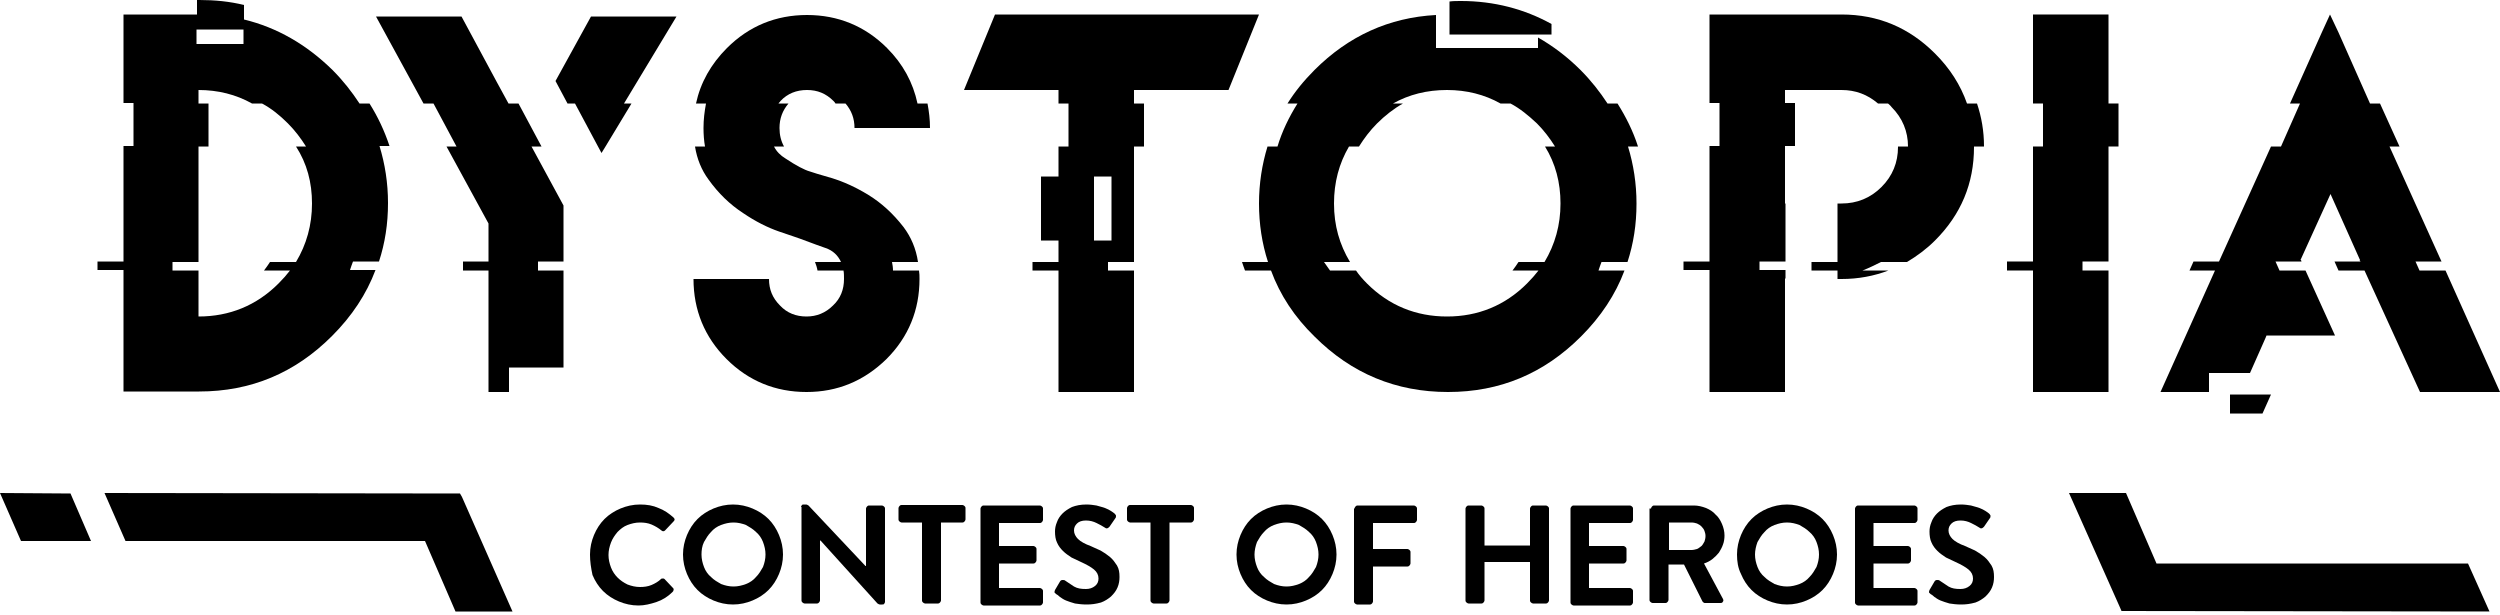
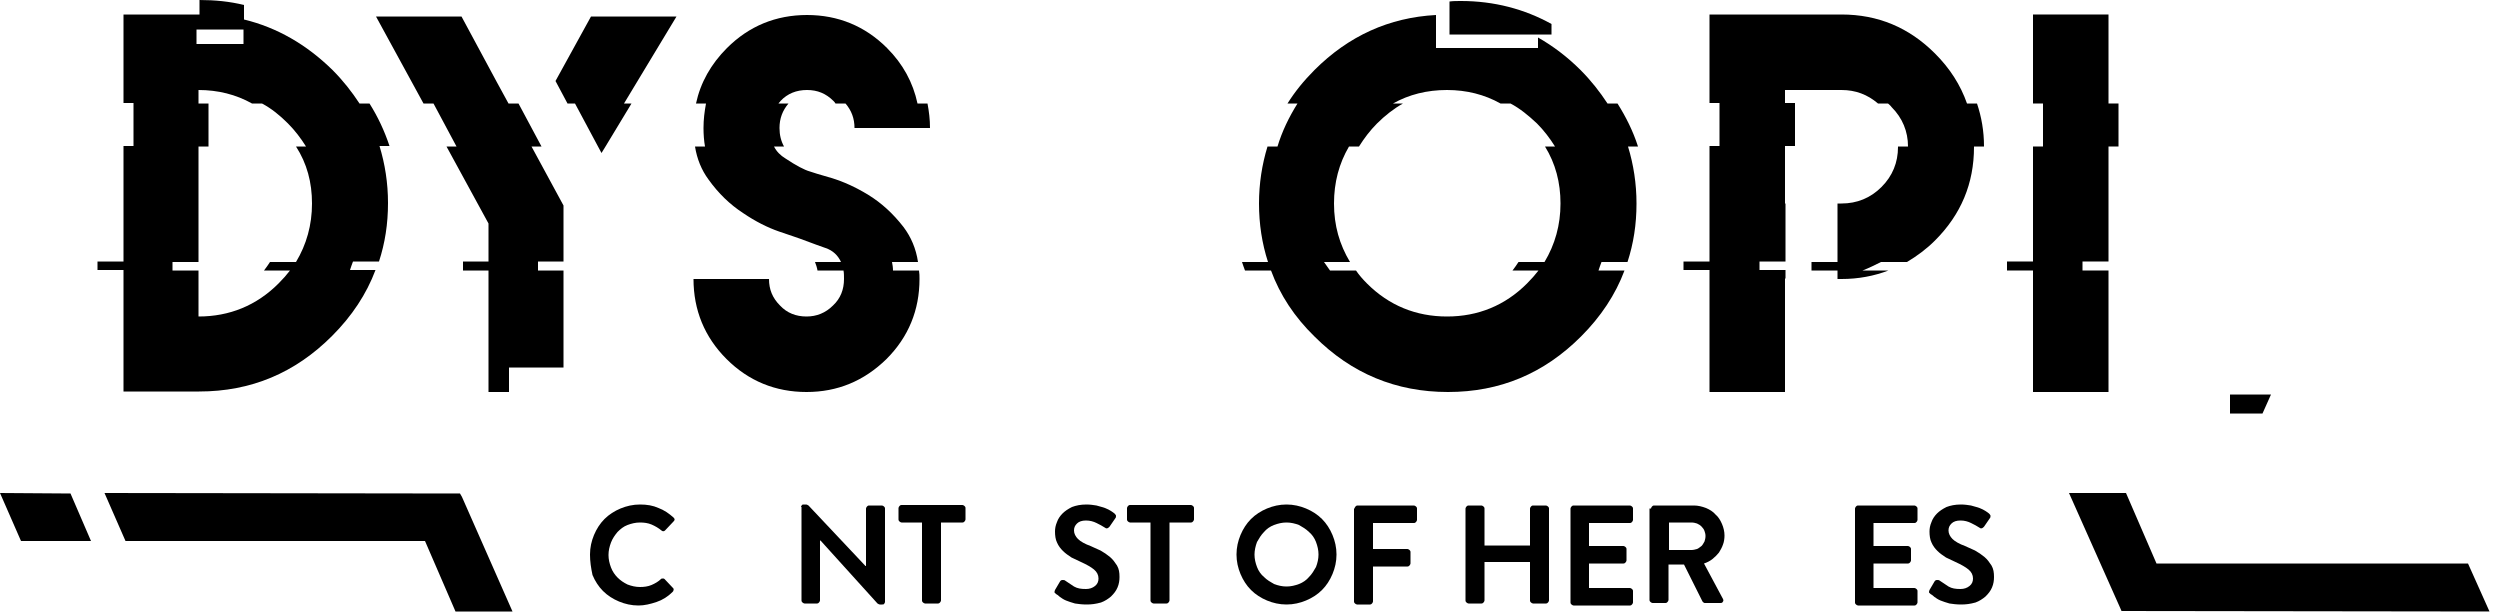
<svg xmlns="http://www.w3.org/2000/svg" version="1.1" id="Layer_1" x="0px" y="0px" viewBox="0 0 500 123" style="enable-background:new 0 0 500 123;" xml:space="preserve">
  <g>
    <path d="M166.3,107.6" />
    <g>
      <polygon points="0,98.6 4.2,108.2 18.2,108.2 14.1,98.7   " />
    </g>
    <g>
      <polygon points="92.4,99.4 92,98.7 20.9,98.6 25.1,108.2 85,108.2 91.1,122.3 102.5,122.3 92.4,99.4   " />
    </g>
    <g>
      <polygon points="431.3,112.7 425.2,98.6 413.8,98.6 424,121.5 424.3,122.2 497.9,122.3 493.6,112.7   " />
    </g>
    <g>
      <g>
        <g>
          <path d="M118,110.9c0-1.4,0.3-2.7,0.8-3.9c0.5-1.2,1.2-2.3,2.1-3.2c0.9-0.9,2-1.6,3.2-2.1c1.2-0.5,2.5-0.8,3.9-0.8      c1.4,0,2.6,0.2,3.7,0.7c1.1,0.4,2.1,1.1,3,1.9c0.3,0.3,0.3,0.5,0,0.8l-1.7,1.8c-0.2,0.2-0.5,0.2-0.7,0c-0.6-0.5-1.3-0.9-2-1.2      c-0.7-0.3-1.5-0.4-2.3-0.4c-0.9,0-1.7,0.2-2.5,0.5c-0.8,0.3-1.4,0.8-2,1.4c-0.5,0.6-1,1.3-1.3,2.1c-0.3,0.8-0.5,1.6-0.5,2.5      c0,0.9,0.2,1.7,0.5,2.5c0.3,0.8,0.8,1.5,1.3,2c0.6,0.6,1.2,1,2,1.4c0.8,0.3,1.6,0.5,2.5,0.5c0.8,0,1.6-0.1,2.3-0.4      c0.7-0.3,1.4-0.7,1.9-1.2c0.1-0.1,0.2-0.1,0.4-0.1c0.1,0,0.2,0,0.3,0.1l1.7,1.8c0.1,0.1,0.2,0.2,0.1,0.4c0,0.2-0.1,0.3-0.2,0.4      c-0.9,0.9-2,1.6-3.2,2c-1.2,0.4-2.4,0.7-3.6,0.7c-1.4,0-2.7-0.3-3.9-0.8c-1.2-0.5-2.3-1.2-3.2-2.1c-0.9-0.9-1.6-2-2.1-3.2      C118.2,113.6,118,112.3,118,110.9z" />
        </g>
        <g>
-           <path d="M136.6,110.9c0-1.4,0.3-2.7,0.8-3.9c0.5-1.2,1.2-2.3,2.1-3.2c0.9-0.9,2-1.6,3.2-2.1c1.2-0.5,2.5-0.8,3.9-0.8      c1.4,0,2.7,0.3,3.9,0.8c1.2,0.5,2.3,1.2,3.2,2.1c0.9,0.9,1.6,2,2.1,3.2c0.5,1.2,0.8,2.5,0.8,3.9c0,1.4-0.3,2.7-0.8,3.9      c-0.5,1.2-1.2,2.3-2.1,3.2c-0.9,0.9-2,1.6-3.2,2.1c-1.2,0.5-2.5,0.8-3.9,0.8c-1.4,0-2.7-0.3-3.9-0.8c-1.2-0.5-2.3-1.2-3.2-2.1      c-0.9-0.9-1.6-2-2.1-3.2C136.9,113.6,136.6,112.3,136.6,110.9z M140.3,110.9c0,0.9,0.2,1.7,0.5,2.5c0.3,0.8,0.8,1.5,1.4,2      c0.6,0.6,1.3,1,2,1.4c0.8,0.3,1.6,0.5,2.5,0.5c0.9,0,1.7-0.2,2.5-0.5c0.8-0.3,1.5-0.8,2-1.4c0.6-0.6,1-1.3,1.4-2      c0.3-0.8,0.5-1.6,0.5-2.5c0-0.9-0.2-1.7-0.5-2.5c-0.3-0.8-0.8-1.5-1.4-2c-0.6-0.6-1.3-1-2-1.4c-0.8-0.3-1.6-0.5-2.5-0.5      c-0.9,0-1.7,0.2-2.5,0.5c-0.8,0.3-1.5,0.8-2,1.4c-0.6,0.6-1,1.3-1.4,2C140.4,109.2,140.3,110.1,140.3,110.9z" />
-         </g>
+           </g>
        <g>
          <path d="M160.2,101.4c0-0.1,0.1-0.3,0.2-0.4c0.1-0.1,0.2-0.1,0.4-0.1h0.4c0.2,0,0.3,0.1,0.5,0.2l11.4,12.1h0.1v-11.5      c0-0.1,0.1-0.3,0.2-0.4c0.1-0.1,0.2-0.2,0.4-0.2h2.6c0.1,0,0.3,0.1,0.4,0.2c0.1,0.1,0.2,0.2,0.2,0.4v18.7c0,0.1-0.1,0.3-0.2,0.4      c-0.1,0.1-0.2,0.1-0.4,0.1h-0.4c-0.2,0-0.3-0.1-0.5-0.2l-11.4-12.6h-0.1v12c0,0.1-0.1,0.3-0.2,0.4c-0.1,0.1-0.2,0.2-0.4,0.2      h-2.5c-0.1,0-0.3-0.1-0.4-0.2c-0.1-0.1-0.2-0.2-0.2-0.4V101.4z" />
        </g>
        <g>
          <path d="M184.6,104.5h-4.3c-0.1,0-0.3-0.1-0.4-0.2c-0.1-0.1-0.2-0.2-0.2-0.4v-2.3c0-0.1,0.1-0.3,0.2-0.4      c0.1-0.1,0.2-0.2,0.4-0.2h12.2c0.1,0,0.3,0.1,0.4,0.2c0.1,0.1,0.2,0.2,0.2,0.4v2.3c0,0.1-0.1,0.3-0.2,0.4      c-0.1,0.1-0.2,0.2-0.4,0.2h-4.3v15.6c0,0.1-0.1,0.3-0.2,0.4c-0.1,0.1-0.2,0.2-0.4,0.2h-2.6c-0.1,0-0.3-0.1-0.4-0.2      c-0.1-0.1-0.2-0.2-0.2-0.4V104.5z" />
        </g>
        <g>
-           <path d="M196.1,101.7c0-0.1,0.1-0.3,0.2-0.4c0.1-0.1,0.2-0.2,0.4-0.2h11.3c0.1,0,0.3,0.1,0.4,0.2c0.1,0.1,0.2,0.2,0.2,0.4v2.3      c0,0.1-0.1,0.3-0.2,0.4c-0.1,0.1-0.2,0.2-0.4,0.2h-8.2v4.6h6.9c0.1,0,0.3,0.1,0.4,0.2c0.1,0.1,0.2,0.2,0.2,0.4v2.3      c0,0.1-0.1,0.3-0.2,0.4c-0.1,0.1-0.2,0.2-0.4,0.2h-6.9v4.9h8.2c0.1,0,0.3,0.1,0.4,0.2c0.1,0.1,0.2,0.2,0.2,0.4v2.3      c0,0.1-0.1,0.3-0.2,0.4c-0.1,0.1-0.2,0.2-0.4,0.2h-11.3c-0.1,0-0.3-0.1-0.4-0.2c-0.1-0.1-0.2-0.2-0.2-0.4V101.7z" />
-         </g>
+           </g>
        <g>
          <path d="M217.3,120.9c-0.9,0-1.6-0.1-2.3-0.2c-0.7-0.2-1.3-0.4-1.8-0.6c-0.5-0.2-0.9-0.5-1.2-0.7c-0.3-0.3-0.6-0.5-0.8-0.6      c-0.1-0.1-0.2-0.2-0.3-0.3c0-0.1,0-0.3,0.1-0.5l1-1.7c0.1-0.2,0.3-0.3,0.5-0.3c0.2,0,0.4,0,0.5,0.1c0.6,0.4,1.2,0.8,1.8,1.2      c0.7,0.4,1.4,0.5,2.4,0.5c0.7,0,1.3-0.2,1.8-0.6c0.5-0.4,0.7-0.9,0.7-1.5c0-0.7-0.3-1.3-0.9-1.8c-0.6-0.5-1.5-1-2.6-1.5      c-0.6-0.3-1.3-0.6-1.9-0.9c-0.6-0.4-1.2-0.8-1.7-1.3c-0.5-0.5-0.9-1-1.2-1.7c-0.3-0.6-0.4-1.4-0.4-2.2c0-0.6,0.1-1.2,0.4-1.9      c0.2-0.6,0.6-1.2,1.1-1.7c0.5-0.5,1.1-0.9,1.9-1.3c0.8-0.3,1.7-0.5,2.9-0.5c0.7,0,1.4,0.1,2,0.2c0.6,0.2,1.2,0.3,1.7,0.5      c0.5,0.2,0.9,0.4,1.2,0.6c0.3,0.2,0.6,0.4,0.7,0.5c0.1,0.1,0.2,0.2,0.3,0.4c0,0.2,0,0.4-0.1,0.5l-1.1,1.6      c-0.1,0.2-0.3,0.3-0.4,0.4c-0.2,0.1-0.4,0.1-0.5,0c-0.6-0.4-1.2-0.7-1.8-1c-0.6-0.3-1.3-0.5-2.1-0.5c-0.8,0-1.4,0.2-1.8,0.6      c-0.4,0.4-0.6,0.8-0.6,1.4c0,0.6,0.3,1.2,0.8,1.7c0.5,0.5,1.4,1,2.5,1.4c0.7,0.3,1.3,0.6,2,0.9c0.7,0.4,1.3,0.8,1.9,1.3      c0.6,0.5,1,1.1,1.4,1.7c0.4,0.7,0.5,1.4,0.5,2.3c0,0.7-0.1,1.4-0.4,2.1c-0.3,0.7-0.7,1.2-1.3,1.8c-0.6,0.5-1.2,0.9-2,1.2      C219.1,120.8,218.3,120.9,217.3,120.9z" />
        </g>
        <g>
          <path d="M230.3,104.5H226c-0.1,0-0.3-0.1-0.4-0.2c-0.1-0.1-0.2-0.2-0.2-0.4v-2.3c0-0.1,0.1-0.3,0.2-0.4c0.1-0.1,0.2-0.2,0.4-0.2      h12.2c0.1,0,0.3,0.1,0.4,0.2c0.1,0.1,0.2,0.2,0.2,0.4v2.3c0,0.1-0.1,0.3-0.2,0.4c-0.1,0.1-0.2,0.2-0.4,0.2h-4.3v15.6      c0,0.1-0.1,0.3-0.2,0.4c-0.1,0.1-0.2,0.2-0.4,0.2h-2.6c-0.1,0-0.3-0.1-0.4-0.2c-0.1-0.1-0.2-0.2-0.2-0.4V104.5z" />
        </g>
        <g>
          <path d="M247.3,110.9c0-1.4,0.3-2.7,0.8-3.9c0.5-1.2,1.2-2.3,2.1-3.2c0.9-0.9,2-1.6,3.2-2.1c1.2-0.5,2.5-0.8,3.9-0.8      c1.4,0,2.7,0.3,3.9,0.8c1.2,0.5,2.3,1.2,3.2,2.1c0.9,0.9,1.6,2,2.1,3.2c0.5,1.2,0.8,2.5,0.8,3.9c0,1.4-0.3,2.7-0.8,3.9      c-0.5,1.2-1.2,2.3-2.1,3.2c-0.9,0.9-2,1.6-3.2,2.1c-1.2,0.5-2.5,0.8-3.9,0.8c-1.4,0-2.7-0.3-3.9-0.8c-1.2-0.5-2.3-1.2-3.2-2.1      c-0.9-0.9-1.6-2-2.1-3.2C247.6,113.6,247.3,112.3,247.3,110.9z M250.9,110.9c0,0.9,0.2,1.7,0.5,2.5c0.3,0.8,0.8,1.5,1.4,2      c0.6,0.6,1.3,1,2,1.4c0.8,0.3,1.6,0.5,2.5,0.5c0.9,0,1.7-0.2,2.5-0.5c0.8-0.3,1.5-0.8,2-1.4c0.6-0.6,1-1.3,1.4-2      c0.3-0.8,0.5-1.6,0.5-2.5c0-0.9-0.2-1.7-0.5-2.5c-0.3-0.8-0.8-1.5-1.4-2c-0.6-0.6-1.3-1-2-1.4c-0.8-0.3-1.6-0.5-2.5-0.5      c-0.9,0-1.7,0.2-2.5,0.5c-0.8,0.3-1.5,0.8-2,1.4c-0.6,0.6-1,1.3-1.4,2C251.1,109.2,250.9,110.1,250.9,110.9z" />
        </g>
        <g>
          <path d="M270.9,101.7c0-0.1,0.1-0.3,0.2-0.4c0.1-0.1,0.2-0.2,0.4-0.2h11.3c0.1,0,0.3,0.1,0.4,0.2c0.1,0.1,0.2,0.2,0.2,0.4v2.3      c0,0.1-0.1,0.3-0.2,0.4c-0.1,0.1-0.2,0.2-0.4,0.2h-8.2v5.2h6.9c0.1,0,0.3,0.1,0.4,0.2c0.1,0.1,0.2,0.2,0.2,0.4v2.3      c0,0.1-0.1,0.3-0.2,0.4c-0.1,0.1-0.2,0.2-0.4,0.2h-6.9v7c0,0.1-0.1,0.3-0.2,0.4c-0.1,0.1-0.2,0.2-0.4,0.2h-2.6      c-0.1,0-0.3-0.1-0.4-0.2c-0.1-0.1-0.2-0.2-0.2-0.4V101.7z" />
        </g>
        <g>
          <path d="M293.1,101.7c0-0.1,0.1-0.3,0.2-0.4c0.1-0.1,0.2-0.2,0.4-0.2h2.6c0.1,0,0.3,0.1,0.4,0.2c0.1,0.1,0.2,0.2,0.2,0.4v7.4      h9.1v-7.4c0-0.1,0.1-0.3,0.2-0.4c0.1-0.1,0.2-0.2,0.4-0.2h2.6c0.1,0,0.3,0.1,0.4,0.2c0.1,0.1,0.2,0.2,0.2,0.4v18.4      c0,0.1-0.1,0.3-0.2,0.4c-0.1,0.1-0.2,0.2-0.4,0.2h-2.6c-0.1,0-0.3-0.1-0.4-0.2c-0.1-0.1-0.2-0.2-0.2-0.4v-7.7h-9.1v7.7      c0,0.1-0.1,0.3-0.2,0.4c-0.1,0.1-0.2,0.2-0.4,0.2h-2.6c-0.1,0-0.3-0.1-0.4-0.2c-0.1-0.1-0.2-0.2-0.2-0.4V101.7z" />
        </g>
        <g>
          <path d="M314.1,101.7c0-0.1,0.1-0.3,0.2-0.4c0.1-0.1,0.2-0.2,0.4-0.2H326c0.1,0,0.3,0.1,0.4,0.2c0.1,0.1,0.2,0.2,0.2,0.4v2.3      c0,0.1-0.1,0.3-0.2,0.4c-0.1,0.1-0.2,0.2-0.4,0.2h-8.2v4.6h6.9c0.1,0,0.3,0.1,0.4,0.2c0.1,0.1,0.2,0.2,0.2,0.4v2.3      c0,0.1-0.1,0.3-0.2,0.4c-0.1,0.1-0.2,0.2-0.4,0.2h-6.9v4.9h8.2c0.1,0,0.3,0.1,0.4,0.2c0.1,0.1,0.2,0.2,0.2,0.4v2.3      c0,0.1-0.1,0.3-0.2,0.4c-0.1,0.1-0.2,0.2-0.4,0.2h-11.3c-0.1,0-0.3-0.1-0.4-0.2c-0.1-0.1-0.2-0.2-0.2-0.4V101.7z" />
        </g>
        <g>
          <path d="M330.2,101.7c0-0.1,0.1-0.3,0.2-0.4c0.1-0.1,0.2-0.2,0.4-0.2h8c0.8,0,1.6,0.2,2.4,0.5c0.7,0.3,1.4,0.7,1.9,1.3      c0.6,0.5,1,1.2,1.3,1.9c0.3,0.7,0.5,1.5,0.5,2.3c0,0.6-0.1,1.3-0.3,1.8c-0.2,0.6-0.5,1.1-0.8,1.6c-0.4,0.5-0.8,0.9-1.3,1.3      c-0.5,0.4-1.1,0.7-1.7,0.9l3.8,7.1c0.1,0.2,0.1,0.4,0,0.5c-0.1,0.2-0.2,0.3-0.5,0.3H341c-0.1,0-0.2,0-0.3-0.1      c-0.1-0.1-0.1-0.1-0.2-0.2l-3.7-7.4h-3.1v7.1c0,0.1-0.1,0.3-0.2,0.4c-0.1,0.1-0.2,0.2-0.4,0.2h-2.6c-0.1,0-0.3-0.1-0.4-0.2      c-0.1-0.1-0.2-0.2-0.2-0.4V101.7z M338.3,110c0.4,0,0.7-0.1,1.1-0.2c0.3-0.1,0.6-0.4,0.9-0.6c0.3-0.3,0.4-0.6,0.6-0.9      c0.1-0.3,0.2-0.7,0.2-1.1c0-0.4-0.1-0.7-0.2-1c-0.1-0.3-0.3-0.6-0.6-0.9c-0.3-0.3-0.5-0.4-0.9-0.6c-0.3-0.1-0.7-0.2-1.1-0.2      h-4.5v5.5H338.3z" />
        </g>
        <g>
-           <path d="M347.4,110.9c0-1.4,0.3-2.7,0.8-3.9c0.5-1.2,1.2-2.3,2.1-3.2c0.9-0.9,2-1.6,3.2-2.1c1.2-0.5,2.5-0.8,3.9-0.8      c1.4,0,2.7,0.3,3.9,0.8c1.2,0.5,2.3,1.2,3.2,2.1c0.9,0.9,1.6,2,2.1,3.2c0.5,1.2,0.8,2.5,0.8,3.9c0,1.4-0.3,2.7-0.8,3.9      c-0.5,1.2-1.2,2.3-2.1,3.2c-0.9,0.9-2,1.6-3.2,2.1c-1.2,0.5-2.5,0.8-3.9,0.8c-1.4,0-2.7-0.3-3.9-0.8c-1.2-0.5-2.3-1.2-3.2-2.1      c-0.9-0.9-1.6-2-2.1-3.2C347.6,113.6,347.4,112.3,347.4,110.9z M351,110.9c0,0.9,0.2,1.7,0.5,2.5c0.3,0.8,0.8,1.5,1.4,2      c0.6,0.6,1.3,1,2,1.4c0.8,0.3,1.6,0.5,2.5,0.5c0.9,0,1.7-0.2,2.5-0.5c0.8-0.3,1.5-0.8,2-1.4c0.6-0.6,1-1.3,1.4-2      c0.3-0.8,0.5-1.6,0.5-2.5c0-0.9-0.2-1.7-0.5-2.5c-0.3-0.8-0.8-1.5-1.4-2c-0.6-0.6-1.3-1-2-1.4c-0.8-0.3-1.6-0.5-2.5-0.5      c-0.9,0-1.7,0.2-2.5,0.5c-0.8,0.3-1.5,0.8-2,1.4c-0.6,0.6-1,1.3-1.4,2C351.2,109.2,351,110.1,351,110.9z" />
-         </g>
+           </g>
        <g>
          <path d="M371,101.7c0-0.1,0.1-0.3,0.2-0.4c0.1-0.1,0.2-0.2,0.4-0.2h11.3c0.1,0,0.3,0.1,0.4,0.2c0.1,0.1,0.2,0.2,0.2,0.4v2.3      c0,0.1-0.1,0.3-0.2,0.4c-0.1,0.1-0.2,0.2-0.4,0.2h-8.2v4.6h6.9c0.1,0,0.3,0.1,0.4,0.2c0.1,0.1,0.2,0.2,0.2,0.4v2.3      c0,0.1-0.1,0.3-0.2,0.4c-0.1,0.1-0.2,0.2-0.4,0.2h-6.9v4.9h8.2c0.1,0,0.3,0.1,0.4,0.2c0.1,0.1,0.2,0.2,0.2,0.4v2.3      c0,0.1-0.1,0.3-0.2,0.4c-0.1,0.1-0.2,0.2-0.4,0.2h-11.3c-0.1,0-0.3-0.1-0.4-0.2c-0.1-0.1-0.2-0.2-0.2-0.4V101.7z" />
        </g>
        <g>
          <path d="M392.2,120.9c-0.9,0-1.6-0.1-2.3-0.2c-0.7-0.2-1.3-0.4-1.8-0.6c-0.5-0.2-0.9-0.5-1.2-0.7c-0.3-0.3-0.6-0.5-0.8-0.6      c-0.1-0.1-0.2-0.2-0.3-0.3c0-0.1,0-0.3,0.1-0.5l1-1.7c0.1-0.2,0.3-0.3,0.5-0.3c0.2,0,0.4,0,0.5,0.1c0.6,0.4,1.2,0.8,1.8,1.2      c0.7,0.4,1.4,0.5,2.4,0.5c0.7,0,1.3-0.2,1.8-0.6c0.5-0.4,0.7-0.9,0.7-1.5c0-0.7-0.3-1.3-0.9-1.8c-0.6-0.5-1.5-1-2.6-1.5      c-0.6-0.3-1.3-0.6-1.9-0.9c-0.6-0.4-1.2-0.8-1.7-1.3c-0.5-0.5-0.9-1-1.2-1.7c-0.3-0.6-0.4-1.4-0.4-2.2c0-0.6,0.1-1.2,0.4-1.9      c0.2-0.6,0.6-1.2,1.1-1.7c0.5-0.5,1.1-0.9,1.9-1.3c0.8-0.3,1.7-0.5,2.9-0.5c0.7,0,1.4,0.1,2,0.2c0.6,0.2,1.2,0.3,1.7,0.5      c0.5,0.2,0.9,0.4,1.2,0.6c0.3,0.2,0.6,0.4,0.7,0.5c0.1,0.1,0.2,0.2,0.3,0.4c0,0.2,0,0.4-0.1,0.5l-1.1,1.6      c-0.1,0.2-0.3,0.3-0.4,0.4c-0.2,0.1-0.4,0.1-0.5,0c-0.6-0.4-1.2-0.7-1.8-1c-0.6-0.3-1.3-0.5-2.1-0.5c-0.8,0-1.4,0.2-1.8,0.6      c-0.4,0.4-0.6,0.8-0.6,1.4c0,0.6,0.3,1.2,0.8,1.7c0.5,0.5,1.4,1,2.5,1.4c0.7,0.3,1.3,0.6,2,0.9c0.7,0.4,1.3,0.8,1.9,1.3      c0.6,0.5,1,1.1,1.4,1.7c0.4,0.7,0.5,1.4,0.5,2.3c0,0.7-0.1,1.4-0.4,2.1c-0.3,0.7-0.7,1.2-1.3,1.8c-0.6,0.5-1.2,0.9-2,1.2      C394,120.8,393.2,120.9,392.2,120.9z" />
        </g>
      </g>
    </g>
    <g>
      <polygon points="421.7,2.9 406.6,2.9 406.6,20.7 408.6,20.7 408.6,29.3 406.6,29.3 406.6,52.3 401.4,52.3 401.4,54.1 406.6,54.1     406.6,78.4 421.7,78.4 421.7,54.1 416.5,54.1 416.5,52.3 421.7,52.3 421.7,29.3 423.7,29.3 423.7,20.7 421.7,20.7   " />
    </g>
    <g>
      <path d="M161.4,18c2.1,0,3.8,0.7,5.3,2.2c0.1,0.1,0.3,0.3,0.4,0.5h2c1.2,1.4,1.8,3,1.8,4.9H186c0-1.7-0.2-3.3-0.5-4.9h-2    c-0.9-4.2-2.9-7.9-6.1-11.1c-4.4-4.4-9.8-6.6-16-6.6c-6.2,0-11.6,2.2-16,6.6c-3.2,3.2-5.3,6.9-6.2,11.1h2    c-0.3,1.6-0.5,3.2-0.5,4.9c0,1.3,0.1,2.6,0.3,3.7h-2c0.4,2.5,1.3,4.7,2.7,6.6c2,2.8,4.3,5,6.9,6.7c2.5,1.7,4.9,2.9,7.2,3.7    c2.3,0.8,3.6,1.2,4.1,1.4c0.9,0.3,2.6,1,5.2,1.9c1.5,0.5,2.5,1.5,3.1,2.8H163c0.2,0.5,0.4,1.1,0.5,1.7h5.2    c0.1,0.5,0.1,1.1,0.1,1.7c0,2.1-0.7,3.9-2.2,5.3c-1.5,1.5-3.3,2.2-5.3,2.2c-2.1,0-3.9-0.7-5.3-2.2c-1.5-1.5-2.2-3.2-2.2-5.3h-15.1    c0,6.2,2.2,11.6,6.6,16c4.4,4.4,9.8,6.6,16,6.6c6.2,0,11.5-2.2,16-6.6c4.4-4.4,6.6-9.8,6.6-16c0-0.6,0-1.1-0.1-1.7h-5.2    c0-0.6-0.1-1.2-0.2-1.7h5.2c-0.4-2.7-1.4-5-2.9-7c-2.1-2.7-4.4-4.8-7-6.4c-2.6-1.6-5.1-2.7-7.4-3.4c-2.4-0.7-3.8-1.1-4.3-1.3    c-1.1-0.3-2.8-1.2-4.9-2.6c-1-0.6-1.8-1.4-2.3-2.4h2c-0.6-1.1-0.9-2.3-0.9-3.7c0-1.9,0.6-3.5,1.8-4.9h-2c0.1-0.2,0.3-0.3,0.4-0.5    C157.5,18.7,159.3,18,161.4,18z" />
    </g>
    <g>
-       <path d="M245.7,18l6.1-15.1h-52.8L192.8,18h18.9v2.7h2v8.6h-2v6h-3.5v12.8h3.5v4.3h-5.2v1.7h5.2v24.3h15.1V54.1h-5.2v-1.7h5.2    V29.3h2v-8.6h-2V18H245.7z M222.3,48.1h-3.5V35.3h3.5V48.1z" />
-     </g>
+       </g>
    <g>
-       <polygon points="489.1,54.1 483.9,54.1 483.1,52.3 488.3,52.3 477.9,29.3 479.9,29.3 476,20.7 474,20.7 467.7,6.5 466,2.9     464.4,6.4 458,20.7 460,20.7 456.2,29.3 454.2,29.3 443.8,52.3 438.7,52.3 437.9,54.1 443,54.1 432.1,78.4 435.3,78.4 441.8,78.4     441.8,74.6 450,74.6 453.1,67.6 453.3,67.1 467,67.1 461.1,54.1 455.9,54.1 455.1,52.3 460.3,52.3 460.2,52 460.2,52 460.1,52     466.1,38.8 472,52 471.9,52 472.1,52.3 466.9,52.3 467.7,54.1 472.9,54.1 484,78.4 486.4,78.4 487.1,78.4 496.8,78.4 500,78.4       " />
-     </g>
+       </g>
    <g>
      <polygon points="118.2,3.3 111.1,16.2 113.5,20.7 115,20.7 119.6,29.3 120.3,30.6 121.1,29.3 126.3,20.7 124.8,20.7 135.3,3.3       " />
    </g>
    <g>
      <path d="M310.3,4.8c-5.4-3-11.5-4.6-18.1-4.6c-0.8,0-1.6,0-2.3,0.1v6.6h20.4V4.8z" />
    </g>
    <g>
      <polygon points="446,82.7 449.3,82.7 449.9,82.7 452.5,82.7 454.2,78.9 446,78.9   " />
    </g>
    <g>
-       <path d="M73.9,20.7h-2c-1.5-2.3-3.3-4.6-5.4-6.7C61.3,8.9,55.4,5.5,48.8,3.9V1c-2.8-0.7-5.8-1-8.9-1h-0.5v2.9H24.7v17.7h2v8.6h-2    v23.1h-5.2v1.7h5.2v24.3h15.1c10.4,0,19.2-3.7,26.6-11.1c4-4,6.9-8.4,8.7-13.2H70c0.2-0.6,0.4-1.2,0.6-1.7h5.2    c1.2-3.7,1.8-7.5,1.8-11.7c0-4-0.6-7.8-1.7-11.4h2C76.9,26.2,75.6,23.4,73.9,20.7z M39.3,5.9h9.4v2.9h-9.4V5.9z M62.4,40.7    c0,4.3-1.1,8.2-3.2,11.7h-5.2c-0.4,0.6-0.8,1.2-1.2,1.7H58c-0.7,0.9-1.4,1.7-2.3,2.6c-4.4,4.4-9.8,6.6-16,6.6v-9.2h-5.2v-1.7h5.2    V29.3h2v-8.6h-2V18c3.9,0,7.5,0.9,10.7,2.7h2c1.9,1,3.6,2.4,5.2,4c1.4,1.4,2.6,3,3.6,4.6h-2C61.4,32.7,62.4,36.5,62.4,40.7z" />
+       <path d="M73.9,20.7h-2c-1.5-2.3-3.3-4.6-5.4-6.7C61.3,8.9,55.4,5.5,48.8,3.9V1c-2.8-0.7-5.8-1-8.9-1v2.9H24.7v17.7h2v8.6h-2    v23.1h-5.2v1.7h5.2v24.3h15.1c10.4,0,19.2-3.7,26.6-11.1c4-4,6.9-8.4,8.7-13.2H70c0.2-0.6,0.4-1.2,0.6-1.7h5.2    c1.2-3.7,1.8-7.5,1.8-11.7c0-4-0.6-7.8-1.7-11.4h2C76.9,26.2,75.6,23.4,73.9,20.7z M39.3,5.9h9.4v2.9h-9.4V5.9z M62.4,40.7    c0,4.3-1.1,8.2-3.2,11.7h-5.2c-0.4,0.6-0.8,1.2-1.2,1.7H58c-0.7,0.9-1.4,1.7-2.3,2.6c-4.4,4.4-9.8,6.6-16,6.6v-9.2h-5.2v-1.7h5.2    V29.3h2v-8.6h-2V18c3.9,0,7.5,0.9,10.7,2.7h2c1.9,1,3.6,2.4,5.2,4c1.4,1.4,2.6,3,3.6,4.6h-2C61.4,32.7,62.4,36.5,62.4,40.7z" />
    </g>
    <g>
      <path d="M323.5,20.7h-2c-1.5-2.3-3.3-4.6-5.4-6.7c-2.6-2.6-5.5-4.8-8.5-6.5v2.1h-20.4V3c-9.4,0.5-17.5,4.2-24.3,11    c-2.1,2.1-3.9,4.3-5.4,6.7h2c-1.7,2.7-3.1,5.6-4,8.6h-2c-1.1,3.6-1.7,7.4-1.7,11.4c0,4.1,0.6,8,1.8,11.7h-5.2    c0.2,0.6,0.4,1.2,0.6,1.7h5.2c1.8,4.9,4.7,9.3,8.7,13.2c7.4,7.4,16.3,11.1,26.7,11.1c10.4,0,19.2-3.7,26.6-11.1    c4-4,6.9-8.4,8.7-13.2h-5.2c0.2-0.6,0.4-1.2,0.6-1.7h5.2c1.2-3.7,1.8-7.5,1.8-11.7c0-4-0.6-7.8-1.7-11.4h2    C326.6,26.2,325.2,23.4,323.5,20.7z M312.1,40.7c0,4.3-1.1,8.2-3.2,11.7h-5.2c-0.4,0.6-0.8,1.2-1.2,1.7h5.2    c-0.7,0.9-1.4,1.7-2.3,2.6c-4.4,4.4-9.8,6.6-16,6.6c-6.2,0-11.6-2.2-16-6.6c-0.8-0.8-1.6-1.7-2.2-2.6h-5.2    c-0.4-0.6-0.8-1.1-1.2-1.7h5.2c-2.1-3.5-3.2-7.3-3.2-11.7c0-4.2,1-8,3-11.4h2c1-1.6,2.2-3.2,3.6-4.6c1.6-1.6,3.4-3,5.2-4h-2    c3.2-1.8,6.8-2.7,10.8-2.7c3.9,0,7.5,0.9,10.7,2.7h2c1.9,1,3.6,2.4,5.3,4c1.4,1.4,2.6,3,3.6,4.6h-2    C311.1,32.7,312.1,36.5,312.1,40.7z" />
    </g>
    <g>
      <path d="M395.4,20.7h-2c-1.3-3.7-3.4-7-6.4-10c-5.2-5.2-11.4-7.8-18.7-7.8H357h-15.1v17.7h2v8.6h-2v0.1v23h-5.2v1.7h5.2v1.7v22.7    H357V55.7h0.1v-1.7h-5.2v-1.7h5.2V40.7H357V29.3v-0.1h2v-8.6h-2V18h11.3c2.8,0,5.2,0.9,7.3,2.7h2c0.2,0.2,0.5,0.4,0.7,0.7    c2.2,2.2,3.3,4.9,3.3,7.9h-2c0,0,0,0,0,0.1c0,3.1-1.1,5.8-3.3,8c-2.2,2.2-4.9,3.3-8,3.3h-0.8v11.7h-5.2v1.7h5.2v1.7h0.8    c3.4,0,6.5-0.6,9.4-1.7h-5.2c1.3-0.5,2.5-1.1,3.7-1.7h5.2c2-1.2,3.9-2.6,5.6-4.3c5.2-5.2,7.8-11.4,7.8-18.7c0,0,0,0,0-0.1h2    C396.8,26.2,396.3,23.4,395.4,20.7z" />
    </g>
    <g>
      <polygon points="108.3,29.3 103.7,20.7 101.7,20.7 99.3,16.3 92.3,3.3 75.2,3.3 84.7,20.7 86.7,20.7 91.3,29.3 89.3,29.3     97.7,44.7 97.7,52.3 92.6,52.3 92.6,54.1 97.7,54.1 97.7,78.4 101.8,78.4 101.8,73.5 112.7,73.5 112.7,54.1 107.6,54.1     107.6,52.3 112.7,52.3 112.7,41.1 106.3,29.3   " />
    </g>
  </g>
</svg>